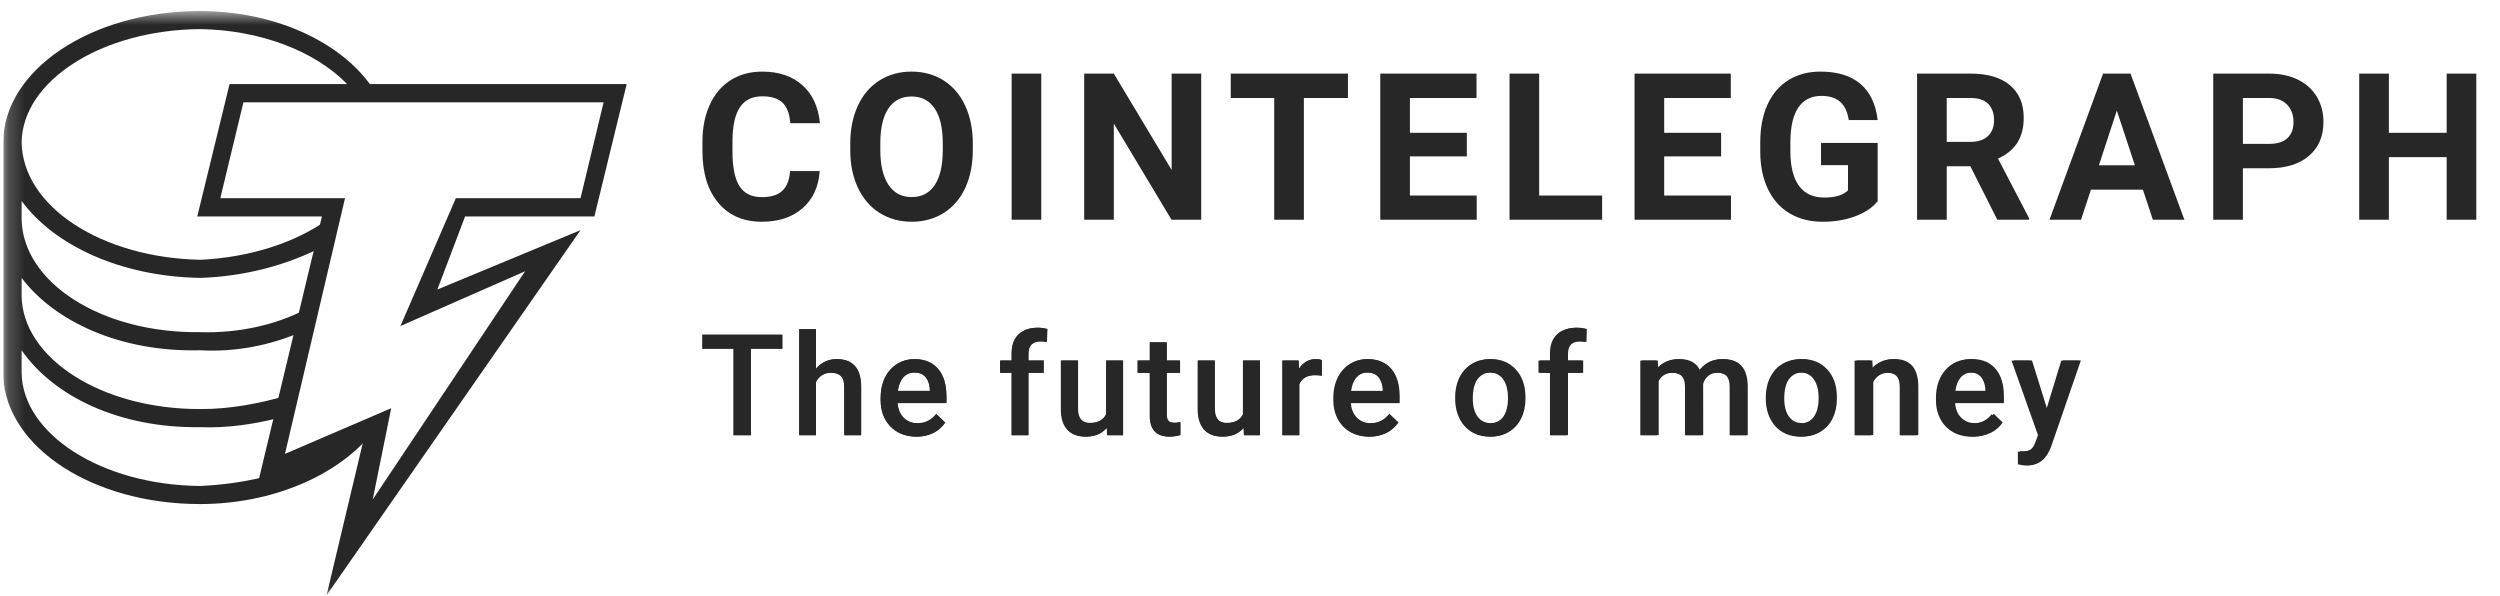
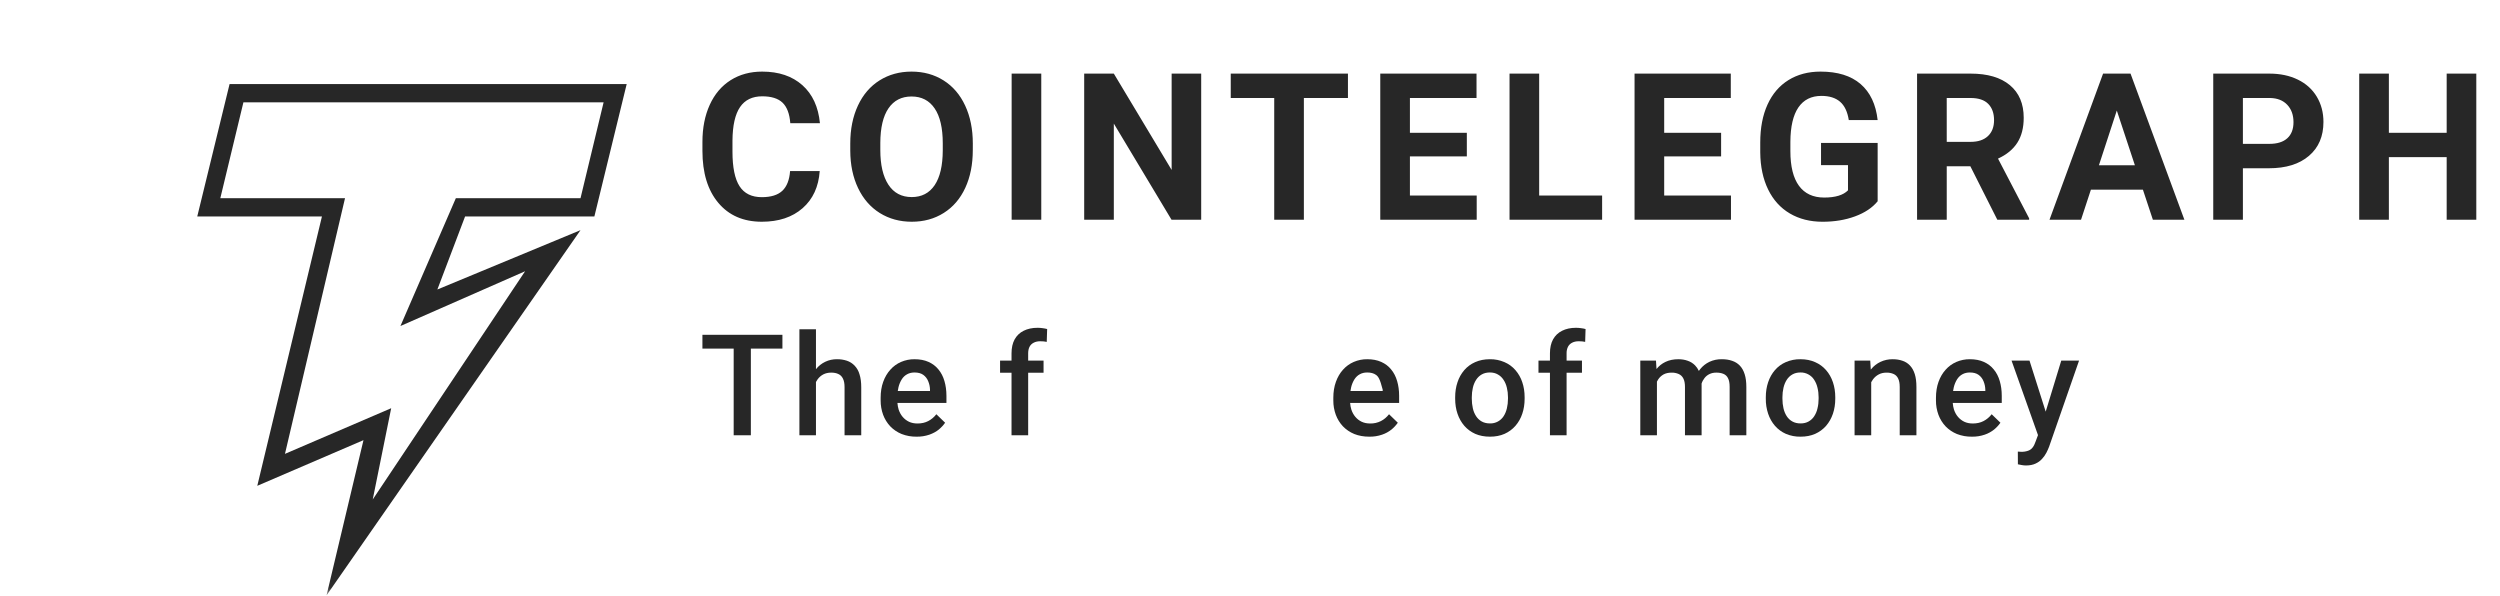
<svg xmlns="http://www.w3.org/2000/svg" width="151" height="36" viewBox="0 0 151 36" fill="none">
  <g clip-path="url(#clip0_4039_15473)">
    <mask id="mask0_4039_15473" style="mask-type:luminance" maskUnits="userSpaceOnUse" x="0" y="0" width="151" height="36">
      <path d="M0.2 0.666H150.2V35.96H0.2V0.666Z" fill="white" />
    </mask>
    <g mask="url(#mask0_4039_15473)">
      <path d="M49.511 10.332C49.444 11.282 49.099 12.03 48.476 12.576C47.853 13.121 47.032 13.393 46.014 13.393C44.899 13.393 44.023 13.012 43.386 12.251C42.746 11.49 42.427 10.444 42.427 9.114V8.574C42.427 7.726 42.574 6.978 42.869 6.331C43.163 5.685 43.584 5.189 44.13 4.843C44.678 4.497 45.314 4.324 46.038 4.325C47.04 4.325 47.848 4.598 48.462 5.143C49.074 5.688 49.428 6.454 49.524 7.441H47.734C47.69 6.871 47.533 6.458 47.265 6.201C46.996 5.945 46.587 5.817 46.038 5.817C45.441 5.817 44.995 6.034 44.698 6.468C44.402 6.902 44.249 7.576 44.241 8.489V9.156C44.241 10.11 44.384 10.807 44.668 11.247C44.953 11.689 45.402 11.909 46.014 11.909C46.567 11.909 46.98 11.78 47.253 11.524C47.525 11.267 47.681 10.87 47.721 10.333L49.511 10.332ZM58.757 9.059C58.757 9.929 58.606 10.691 58.303 11.345C58.001 11.999 57.569 12.505 57.005 12.86C56.443 13.216 55.797 13.393 55.069 13.393C54.349 13.393 53.706 13.218 53.141 12.867C52.576 12.514 52.139 12.012 51.828 11.36C51.517 10.708 51.36 9.957 51.356 9.107V8.671C51.356 7.802 51.511 7.037 51.819 6.377C52.127 5.716 52.563 5.209 53.127 4.855C53.69 4.502 54.333 4.325 55.057 4.325C55.782 4.325 56.425 4.501 56.988 4.855C57.551 5.209 57.987 5.716 58.295 6.377C58.603 7.037 58.758 7.8 58.758 8.665L58.757 9.059ZM56.943 8.659C56.943 7.733 56.78 7.03 56.454 6.55C56.128 6.068 55.662 5.828 55.057 5.828C54.456 5.828 53.993 6.065 53.666 6.54C53.34 7.015 53.175 7.711 53.171 8.629V9.06C53.171 9.961 53.334 10.66 53.66 11.157C53.986 11.654 54.456 11.903 55.069 11.903C55.669 11.903 56.131 11.663 56.454 11.184C56.776 10.705 56.939 10.007 56.943 9.089V8.659ZM62.893 13.272H61.103V4.446H62.893V13.272ZM72.552 13.272H70.76L67.275 7.465V13.272H65.485V4.446H67.275L70.767 10.265V4.446H72.552V13.272ZM81.416 5.919H78.754V13.272H76.963V5.919H74.337V4.446H81.416V5.919ZM88.597 9.447H85.159V11.812H89.193V13.272H83.368V4.446H89.182V5.919H85.159V8.022H88.597V9.447ZM92.966 11.812H96.768V13.272H91.176V4.446H92.966V11.812ZM103.955 9.447H100.517V11.812H104.551V13.272H98.727V4.446H104.54V5.919H100.517V8.022H103.955V9.447ZM113.41 12.157C113.088 12.549 112.632 12.853 112.043 13.069C111.454 13.286 110.802 13.394 110.085 13.394C109.333 13.394 108.673 13.227 108.107 12.894C107.539 12.56 107.102 12.076 106.793 11.441C106.485 10.807 106.327 10.062 106.319 9.205V8.604C106.319 7.723 106.465 6.96 106.758 6.316C107.05 5.672 107.472 5.179 108.023 4.837C108.574 4.496 109.219 4.325 109.96 4.325C110.991 4.325 111.796 4.574 112.377 5.073C112.958 5.573 113.303 6.299 113.41 7.253H111.667C111.587 6.747 111.411 6.378 111.139 6.144C110.866 5.909 110.491 5.792 110.014 5.792C109.405 5.792 108.941 6.024 108.622 6.489C108.305 6.954 108.144 7.645 108.139 8.563V9.126C108.139 10.052 108.312 10.751 108.658 11.223C109.005 11.696 109.512 11.932 110.181 11.932C110.853 11.932 111.333 11.787 111.619 11.496V9.975H109.99V8.635H113.41V12.157ZM119.009 10.042H117.583V13.272H115.791V4.446H119.021C120.048 4.446 120.839 4.678 121.396 5.143C121.953 5.608 122.232 6.264 122.232 7.113C122.232 7.715 122.104 8.218 121.847 8.619C121.59 9.022 121.201 9.342 120.68 9.58L122.56 13.187V13.272H120.638L119.009 10.042ZM117.583 8.568H119.026C119.476 8.568 119.824 8.452 120.071 8.22C120.318 7.987 120.441 7.667 120.441 7.259C120.441 6.843 120.325 6.515 120.092 6.277C119.859 6.038 119.502 5.919 119.021 5.919H117.582L117.583 8.568ZM129.431 11.454H126.291L125.694 13.272H123.79L127.026 4.446H128.684L131.937 13.272H130.034L129.431 11.454ZM126.775 9.981H128.947L127.855 6.676L126.775 9.981ZM135.471 10.163V13.272H133.68V4.446H137.071C137.723 4.446 138.297 4.567 138.792 4.81C139.288 5.052 139.669 5.397 139.936 5.844C140.202 6.29 140.336 6.798 140.336 7.368C140.336 8.233 140.045 8.915 139.462 9.413C138.878 9.913 138.071 10.163 137.041 10.163H135.471ZM135.471 8.689H137.071C137.544 8.689 137.906 8.576 138.154 8.35C138.403 8.123 138.527 7.8 138.527 7.38C138.527 6.947 138.402 6.598 138.151 6.331C137.901 6.065 137.554 5.928 137.113 5.919H135.471V8.689ZM149.57 13.272H147.779V9.49H144.288V13.272H142.496V4.446H144.288V8.022H147.779V4.446H149.57V13.272Z" fill="#272727" />
-       <path d="M47.243 21.062H45.349V26.283H44.303V21.062H42.427V20.212H47.243V21.062ZM49.281 22.264C49.433 22.079 49.625 21.932 49.843 21.832C50.06 21.733 50.297 21.683 50.536 21.688C51.498 21.688 51.986 22.237 51.998 23.335V26.283H50.986V23.373C50.986 23.061 50.919 22.841 50.785 22.712C50.649 22.583 50.451 22.518 50.19 22.518C49.784 22.518 49.481 22.699 49.281 23.06V26.283H48.267V19.879H49.281V22.264ZM55.351 26.366C54.709 26.366 54.189 26.164 53.79 25.76C53.391 25.355 53.192 24.817 53.192 24.144V24.019C53.192 23.569 53.279 23.166 53.453 22.812C53.613 22.473 53.867 22.186 54.184 21.984C54.498 21.787 54.863 21.684 55.235 21.688C55.849 21.688 56.323 21.884 56.659 22.276C56.993 22.668 57.16 23.223 57.161 23.939V24.349H54.213C54.244 24.721 54.368 25.015 54.586 25.232C54.804 25.449 55.079 25.557 55.409 25.557C55.874 25.557 56.252 25.369 56.544 24.994L57.09 25.516C56.909 25.786 56.659 26.002 56.366 26.143C56.05 26.295 55.702 26.371 55.351 26.366ZM55.23 22.501C54.952 22.501 54.728 22.598 54.557 22.793C54.386 22.987 54.277 23.258 54.23 23.606H56.159V23.53C56.138 23.192 56.048 22.936 55.889 22.762C55.73 22.588 55.511 22.501 55.23 22.501ZM61.113 26.283V22.522H60.424V21.771H61.113V21.359C61.113 20.858 61.252 20.472 61.53 20.2C61.807 19.927 62.197 19.791 62.697 19.791C62.875 19.791 63.064 19.816 63.264 19.866L63.239 20.658C63.111 20.634 62.981 20.623 62.851 20.625C62.368 20.625 62.126 20.874 62.127 21.371V21.771H63.042V22.522H62.126V26.283H61.113ZM66.858 25.842C66.561 26.191 66.138 26.366 65.59 26.366C65.1 26.366 64.73 26.223 64.479 25.937C64.228 25.651 64.102 25.237 64.102 24.694V21.771H65.115V24.681C65.115 25.254 65.353 25.541 65.828 25.541C66.32 25.541 66.652 25.364 66.824 25.012V21.771H67.837V26.283H66.882L66.858 25.842ZM70.481 20.675V21.771H71.277V22.522H70.481V25.04C70.481 25.213 70.515 25.337 70.583 25.414C70.651 25.489 70.773 25.527 70.948 25.528C71.065 25.528 71.183 25.514 71.302 25.486V26.27C71.085 26.332 70.861 26.365 70.635 26.366C69.857 26.366 69.468 25.936 69.468 25.078V22.522H68.725V21.771H69.467V20.675L70.481 20.675ZM75.125 25.842C74.828 26.192 74.405 26.367 73.858 26.367C73.368 26.367 72.998 26.224 72.746 25.937C72.494 25.652 72.368 25.237 72.369 24.695V21.772H73.382V24.682C73.382 25.255 73.62 25.542 74.095 25.542C74.587 25.542 74.919 25.365 75.092 25.012V21.772H76.105V26.283H75.15L75.125 25.842ZM79.841 22.698C79.704 22.675 79.566 22.664 79.428 22.665C78.963 22.665 78.651 22.842 78.489 23.198V26.283H77.476V21.772H78.444L78.468 22.276C78.713 21.885 79.052 21.689 79.486 21.689C79.63 21.689 79.75 21.708 79.844 21.747L79.841 22.698ZM82.73 26.367C82.087 26.367 81.567 26.165 81.168 25.76C80.769 25.356 80.57 24.817 80.57 24.145V24.02C80.57 23.569 80.656 23.167 80.83 22.813C80.991 22.473 81.244 22.186 81.562 21.985C81.876 21.788 82.241 21.685 82.612 21.689C83.227 21.689 83.702 21.885 84.036 22.276C84.371 22.669 84.539 23.223 84.539 23.94V24.349H81.591C81.622 24.721 81.746 25.016 81.965 25.233C82.183 25.45 82.457 25.558 82.788 25.558C83.252 25.558 83.63 25.37 83.922 24.994L84.468 25.516C84.287 25.786 84.037 26.003 83.744 26.144C83.428 26.296 83.081 26.372 82.73 26.367ZM82.609 22.501C82.33 22.501 82.106 22.599 81.936 22.794C81.764 22.988 81.655 23.259 81.608 23.607H83.538V23.531C83.516 23.192 83.426 22.936 83.267 22.762C83.108 22.589 82.889 22.502 82.609 22.501ZM87.944 23.985C87.944 23.543 88.032 23.145 88.207 22.791C88.368 22.452 88.624 22.168 88.945 21.974C89.262 21.783 89.626 21.688 90.038 21.688C90.646 21.688 91.14 21.884 91.52 22.276C91.9 22.668 92.105 23.188 92.135 23.835L92.139 24.073C92.139 24.518 92.054 24.915 91.883 25.265C91.724 25.603 91.468 25.886 91.148 26.078C90.83 26.27 90.463 26.366 90.046 26.366C89.41 26.366 88.9 26.154 88.518 25.731C88.135 25.306 87.944 24.741 87.944 24.035V23.985ZM88.958 24.073C88.958 24.537 89.054 24.901 89.246 25.163C89.437 25.426 89.704 25.557 90.046 25.557C90.388 25.557 90.654 25.424 90.844 25.157C91.035 24.89 91.13 24.5 91.13 23.985C91.13 23.53 91.032 23.169 90.836 22.901C90.64 22.634 90.374 22.501 90.037 22.501C89.707 22.501 89.445 22.633 89.249 22.895C89.055 23.158 88.957 23.55 88.958 24.073ZM93.695 26.283V22.522H93.007V21.771H93.695V21.359C93.695 20.858 93.834 20.472 94.111 20.2C94.389 19.927 94.778 19.791 95.278 19.791C95.457 19.791 95.646 19.816 95.846 19.866L95.82 20.658C95.693 20.634 95.563 20.623 95.434 20.625C94.95 20.625 94.707 20.874 94.707 21.371V21.771H95.624V22.522H94.707V26.283H93.695ZM100.127 21.771L100.156 22.243C100.473 21.873 100.906 21.688 101.457 21.688C102.06 21.688 102.473 21.919 102.695 22.381C103.023 21.919 103.484 21.688 104.079 21.688C104.577 21.688 104.947 21.826 105.191 22.101C105.434 22.376 105.559 22.782 105.564 23.318V26.283H104.551V23.348C104.551 23.061 104.488 22.851 104.363 22.718C104.238 22.584 104.031 22.518 103.742 22.518C103.512 22.518 103.323 22.58 103.177 22.703C103.029 22.831 102.922 23 102.871 23.189L102.875 26.283H101.862V23.314C101.848 22.783 101.577 22.518 101.048 22.518C100.642 22.518 100.355 22.683 100.186 23.014V26.283H99.172V21.771H100.127ZM106.756 23.986C106.756 23.544 106.843 23.145 107.018 22.791C107.179 22.452 107.436 22.168 107.757 21.974C108.073 21.783 108.437 21.688 108.849 21.688C109.458 21.688 109.952 21.884 110.331 22.276C110.711 22.668 110.916 23.188 110.946 23.835L110.95 24.073C110.95 24.518 110.865 24.915 110.694 25.265C110.535 25.603 110.279 25.886 109.96 26.078C109.642 26.27 109.274 26.366 108.857 26.366C108.221 26.366 107.712 26.154 107.33 25.731C106.947 25.306 106.756 24.741 106.756 24.035V23.986ZM107.769 24.073C107.769 24.537 107.865 24.901 108.057 25.163C108.249 25.426 108.516 25.557 108.857 25.557C109.199 25.557 109.465 25.424 109.656 25.157C109.846 24.89 109.941 24.5 109.941 23.985C109.941 23.53 109.843 23.169 109.648 22.901C109.451 22.634 109.185 22.501 108.849 22.501C108.518 22.501 108.255 22.633 108.061 22.895C107.866 23.158 107.769 23.55 107.769 24.073ZM113.089 21.771L113.118 22.293C113.452 21.889 113.89 21.688 114.431 21.688C115.371 21.688 115.849 22.226 115.866 23.302V26.283H114.853V23.36C114.853 23.074 114.791 22.862 114.667 22.724C114.544 22.587 114.342 22.518 114.06 22.518C113.652 22.518 113.347 22.703 113.147 23.072V26.283H112.134V21.771H113.089ZM119.226 26.366C118.584 26.366 118.063 26.164 117.665 25.76C117.266 25.355 117.066 24.817 117.066 24.144V24.019C117.066 23.569 117.153 23.166 117.327 22.812C117.488 22.472 117.741 22.185 118.059 21.984C118.373 21.787 118.738 21.684 119.109 21.688C119.724 21.688 120.198 21.884 120.533 22.276C120.868 22.668 121.036 23.223 121.036 23.939V24.349H118.088C118.118 24.721 118.242 25.015 118.46 25.232C118.679 25.449 118.954 25.557 119.284 25.557C119.748 25.557 120.126 25.369 120.418 24.994L120.965 25.516C120.784 25.786 120.534 26.002 120.242 26.143C119.925 26.295 119.577 26.371 119.226 26.366ZM119.105 22.501C118.827 22.501 118.603 22.598 118.431 22.793C118.261 22.987 118.152 23.258 118.104 23.606H120.035V23.53C120.013 23.192 119.922 22.936 119.764 22.762C119.605 22.588 119.386 22.501 119.105 22.501ZM123.687 24.832L124.604 21.771H125.684L123.891 26.967C123.616 27.725 123.149 28.105 122.49 28.105C122.325 28.102 122.161 28.077 122.002 28.03V27.246L122.195 27.258C122.45 27.258 122.642 27.212 122.771 27.119C122.901 27.025 123.003 26.869 123.078 26.65L123.224 26.262L121.64 21.771H122.732L123.687 24.832ZM22.309 26.348L15.953 29.08V28.806C14.727 29.116 13.369 29.295 12.083 29.353C6.105 29.295 1.361 26.203 1.305 22.523V21.156C3.269 23.978 7.266 25.869 12.083 25.801C13.713 25.869 15.38 25.614 16.781 25.254L17.334 23.888C15.673 24.378 13.859 24.719 12.083 24.707C6.105 24.719 1.361 21.626 1.306 17.878V16.785C3.269 19.394 7.257 21.285 12.083 21.156C14.255 21.285 16.378 20.834 18.163 20.063L18.44 18.697C16.695 19.607 14.435 20.135 12.083 20.063C6.105 20.135 1.361 17.042 1.306 13.233V12.14C3.269 14.81 7.266 16.701 12.083 16.785C14.821 16.701 17.417 15.986 19.546 14.872L19.822 13.233C17.89 14.648 15.071 15.56 12.083 15.691C6.105 15.56 1.362 12.466 1.306 8.588C1.361 4.9 6.105 1.807 12.083 1.758C15.647 1.808 18.956 3.043 20.927 5.037L21.119 5.353L22.512 5.359L22.309 5.037C20.349 2.404 16.429 0.666 12.083 0.666C5.469 0.666 0.2 4.27 0.2 8.589V22.796C0.433 27.012 5.581 30.445 12.083 30.445C16.378 30.445 20.238 28.775 22.309 26.348Z" fill="#272727" />
      <path d="M19.723 35.96L21.954 26.585L15.54 29.343L19.445 13.075H11.914L13.866 5.078H37.852L35.9 13.075H28.091L26.417 17.486L35.063 13.901L19.723 35.96ZM23.628 24.655L22.513 30.169L31.716 16.383L24.186 19.692L27.533 11.972H35.063L36.458 6.181H14.702L13.307 11.972H20.839L17.212 27.413L23.628 24.656L23.628 24.655Z" fill="#272727" />
      <path d="M61.096 26.292H62.101V22.515H63.031V21.78H62.101V21.346C62.101 21.188 62.129 21.054 62.184 20.946C62.239 20.84 62.327 20.753 62.434 20.7C62.545 20.641 62.678 20.612 62.831 20.612C62.906 20.612 62.976 20.615 63.039 20.621C63.106 20.626 63.167 20.636 63.223 20.65L63.248 19.874C63.155 19.849 63.06 19.831 62.964 19.82C62.866 19.805 62.767 19.799 62.668 19.799C62.345 19.799 62.066 19.859 61.83 19.978C61.598 20.091 61.407 20.273 61.283 20.5C61.159 20.728 61.096 21.01 61.096 21.346V21.78H60.404V22.514H61.096V26.292ZM49.284 22.298V19.888H48.284V26.292H49.284V23.072C49.314 23.015 49.347 22.961 49.385 22.91C49.476 22.785 49.59 22.687 49.726 22.614C49.865 22.542 50.025 22.506 50.205 22.506C50.378 22.506 50.524 22.535 50.643 22.594C50.763 22.649 50.853 22.741 50.914 22.869C50.979 22.997 51.011 23.169 51.011 23.386V26.292H52.019V23.394C52.019 23.085 51.985 22.824 51.915 22.61C51.861 22.414 51.759 22.233 51.619 22.085C51.49 21.949 51.33 21.847 51.153 21.788C50.959 21.725 50.756 21.694 50.552 21.697C50.309 21.694 50.068 21.746 49.848 21.85C49.628 21.954 49.435 22.108 49.284 22.298ZM45.352 26.292V21.055H47.258V20.221H42.426V21.055H44.314V26.292H45.352Z" fill="#272727" />
      <path fill-rule="evenodd" clip-rule="evenodd" d="M55.36 26.375C55.05 26.38 54.743 26.325 54.455 26.213C54.197 26.107 53.964 25.95 53.771 25.75C53.583 25.549 53.437 25.312 53.341 25.054C53.24 24.777 53.189 24.485 53.191 24.19V24.024C53.191 23.671 53.242 23.351 53.345 23.065C53.448 22.779 53.591 22.534 53.775 22.331C53.954 22.128 54.176 21.967 54.425 21.86C54.682 21.75 54.959 21.694 55.238 21.697C55.561 21.697 55.843 21.751 56.085 21.86C56.326 21.968 56.526 22.121 56.685 22.318C56.846 22.513 56.966 22.745 57.044 23.015C57.124 23.285 57.164 23.582 57.165 23.907V24.337H54.205C54.215 24.479 54.24 24.614 54.279 24.741C54.335 24.908 54.415 25.054 54.521 25.179C54.627 25.304 54.755 25.403 54.905 25.475C55.055 25.545 55.226 25.579 55.418 25.579C55.66 25.579 55.875 25.531 56.064 25.433C56.253 25.336 56.417 25.198 56.556 25.02L57.085 25.533C56.978 25.686 56.85 25.823 56.706 25.942C56.55 26.07 56.36 26.174 56.135 26.254C55.885 26.339 55.623 26.38 55.36 26.375ZM54.267 23.394C54.25 23.467 54.236 23.541 54.226 23.615H56.172V23.536C56.169 23.361 56.132 23.189 56.064 23.027C56.004 22.874 55.901 22.74 55.768 22.643C55.634 22.546 55.456 22.498 55.234 22.498C55.067 22.498 54.919 22.534 54.788 22.606C54.657 22.678 54.546 22.783 54.467 22.91C54.374 23.06 54.307 23.223 54.267 23.394Z" fill="#272727" />
-       <path d="M66.346 26.222C66.537 26.13 66.706 25.997 66.841 25.832L66.867 26.292H67.817V21.78H66.808V25.018C66.738 25.172 66.627 25.302 66.487 25.396C66.323 25.507 66.098 25.562 65.812 25.562C65.716 25.563 65.62 25.549 65.528 25.521C65.44 25.493 65.359 25.445 65.294 25.379C65.223 25.304 65.168 25.215 65.136 25.116C65.094 24.983 65.074 24.843 65.078 24.703V21.78H64.073V24.695C64.073 24.993 64.109 25.248 64.181 25.463C64.254 25.677 64.355 25.851 64.486 25.983C64.619 26.117 64.777 26.216 64.961 26.28C65.144 26.343 65.346 26.375 65.565 26.375C65.868 26.375 66.128 26.324 66.346 26.222ZM71.248 22.515V21.78H70.443V20.675H69.439V21.78H68.705V22.514H69.439V25.107C69.439 25.416 69.489 25.664 69.589 25.85C69.689 26.036 69.828 26.171 70.006 26.254C70.184 26.334 70.388 26.375 70.619 26.375C70.761 26.375 70.886 26.365 70.994 26.346C71.105 26.326 71.203 26.304 71.286 26.279L71.282 25.512C71.165 25.536 71.046 25.548 70.927 25.55C70.83 25.55 70.746 25.537 70.673 25.512C70.6 25.486 70.539 25.434 70.502 25.366C70.463 25.291 70.443 25.184 70.443 25.044V22.514L71.248 22.515ZM74.609 26.222C74.806 26.125 74.972 25.995 75.105 25.832L75.13 26.292H76.081V21.78H75.072V25.018C75.001 25.171 74.89 25.302 74.751 25.396C74.587 25.507 74.362 25.562 74.075 25.562C73.975 25.562 73.88 25.549 73.791 25.521C73.703 25.493 73.623 25.445 73.558 25.379C73.486 25.304 73.432 25.215 73.399 25.116C73.357 24.983 73.338 24.843 73.341 24.703V21.78H72.336V24.695C72.336 24.993 72.372 25.248 72.445 25.463C72.517 25.677 72.618 25.851 72.749 25.983C72.882 26.117 73.041 26.216 73.225 26.28C73.408 26.343 73.609 26.375 73.829 26.375C74.132 26.375 74.392 26.324 74.609 26.222ZM78.453 23.208V26.292H77.448V21.78H78.407L78.436 22.31L78.453 22.281C78.567 22.098 78.709 21.954 78.878 21.852C79.05 21.748 79.249 21.697 79.474 21.697C79.536 21.697 79.601 21.703 79.67 21.713C79.743 21.725 79.797 21.737 79.833 21.751L79.825 22.685C79.69 22.663 79.553 22.652 79.416 22.652C79.244 22.652 79.093 22.677 78.962 22.727C78.848 22.767 78.744 22.831 78.656 22.914C78.568 22.997 78.499 23.097 78.453 23.208Z" fill="#272727" />
-       <path fill-rule="evenodd" clip-rule="evenodd" d="M82.702 26.375C82.368 26.375 82.067 26.321 81.797 26.213C81.539 26.107 81.307 25.95 81.113 25.75C80.925 25.549 80.779 25.312 80.683 25.054C80.582 24.777 80.531 24.485 80.533 24.19V24.024C80.533 23.671 80.585 23.351 80.688 23.065C80.79 22.779 80.933 22.534 81.117 22.331C81.296 22.128 81.519 21.967 81.768 21.86C82.025 21.75 82.302 21.694 82.581 21.697C82.903 21.697 83.185 21.751 83.427 21.86C83.669 21.968 83.87 22.121 84.028 22.319C84.189 22.513 84.308 22.745 84.386 23.015C84.466 23.285 84.507 23.582 84.507 23.907V24.337H81.547C81.557 24.479 81.582 24.614 81.622 24.741C81.677 24.908 81.758 25.054 81.864 25.179C81.969 25.304 82.096 25.403 82.247 25.475C82.397 25.545 82.568 25.579 82.76 25.579C82.984 25.584 83.206 25.534 83.406 25.433C83.596 25.336 83.759 25.198 83.898 25.02L84.428 25.533C84.32 25.686 84.193 25.823 84.049 25.942C83.878 26.078 83.684 26.184 83.477 26.254C83.228 26.34 82.965 26.38 82.702 26.375ZM81.609 23.394C81.592 23.467 81.578 23.541 81.568 23.615H83.515V23.536C83.511 23.361 83.474 23.189 83.406 23.027C83.347 22.874 83.244 22.74 83.11 22.643C82.977 22.546 82.799 22.498 82.576 22.498C82.41 22.498 82.261 22.534 82.13 22.606C82.002 22.676 81.895 22.777 81.809 22.91C81.716 23.059 81.648 23.223 81.609 23.394ZM87.892 23.991V24.086C87.892 24.412 87.939 24.713 88.034 24.991C88.128 25.269 88.266 25.512 88.447 25.721C88.627 25.927 88.847 26.088 89.105 26.205C89.367 26.319 89.663 26.375 89.994 26.375C90.322 26.375 90.615 26.319 90.874 26.205C91.132 26.088 91.352 25.927 91.532 25.721C91.717 25.508 91.857 25.259 91.945 24.991C92.04 24.713 92.087 24.412 92.087 24.086V23.991C92.087 23.665 92.04 23.364 91.945 23.085C91.858 22.817 91.717 22.569 91.532 22.356C91.351 22.146 91.124 21.981 90.869 21.872C90.59 21.752 90.289 21.692 89.985 21.697C89.657 21.697 89.363 21.756 89.101 21.872C88.843 21.986 88.623 22.147 88.442 22.356C88.259 22.57 88.121 22.818 88.034 23.085C87.939 23.364 87.892 23.665 87.892 23.991ZM88.897 24.086V23.991C88.897 23.79 88.918 23.601 88.96 23.423C88.997 23.254 89.063 23.091 89.156 22.944C89.245 22.805 89.357 22.697 89.493 22.619C89.632 22.538 89.796 22.497 89.985 22.497C90.174 22.497 90.337 22.538 90.473 22.619C90.612 22.697 90.726 22.805 90.815 22.944C90.907 23.082 90.974 23.242 91.016 23.423C91.06 23.601 91.082 23.79 91.082 23.991V24.086C91.082 24.289 91.06 24.481 91.016 24.662C90.974 24.842 90.908 25.001 90.82 25.137C90.733 25.27 90.616 25.381 90.477 25.458C90.329 25.54 90.162 25.58 89.994 25.575C89.802 25.575 89.636 25.536 89.497 25.458C89.359 25.381 89.242 25.27 89.156 25.137C89.062 24.991 88.996 24.831 88.96 24.662C88.917 24.473 88.896 24.28 88.897 24.086Z" fill="#272727" />
+       <path fill-rule="evenodd" clip-rule="evenodd" d="M82.702 26.375C82.368 26.375 82.067 26.321 81.797 26.213C81.539 26.107 81.307 25.95 81.113 25.75C80.925 25.549 80.779 25.312 80.683 25.054C80.582 24.777 80.531 24.485 80.533 24.19V24.024C80.533 23.671 80.585 23.351 80.688 23.065C80.79 22.779 80.933 22.534 81.117 22.331C81.296 22.128 81.519 21.967 81.768 21.86C82.025 21.75 82.302 21.694 82.581 21.697C82.903 21.697 83.185 21.751 83.427 21.86C83.669 21.968 83.87 22.121 84.028 22.319C84.189 22.513 84.308 22.745 84.386 23.015C84.466 23.285 84.507 23.582 84.507 23.907V24.337H81.547C81.557 24.479 81.582 24.614 81.622 24.741C81.677 24.908 81.758 25.054 81.864 25.179C81.969 25.304 82.096 25.403 82.247 25.475C82.397 25.545 82.568 25.579 82.76 25.579C82.984 25.584 83.206 25.534 83.406 25.433C83.596 25.336 83.759 25.198 83.898 25.02L84.428 25.533C84.32 25.686 84.193 25.823 84.049 25.942C83.878 26.078 83.684 26.184 83.477 26.254C83.228 26.34 82.965 26.38 82.702 26.375ZM81.609 23.394C81.592 23.467 81.578 23.541 81.568 23.615H83.515V23.536C83.347 22.874 83.244 22.74 83.11 22.643C82.977 22.546 82.799 22.498 82.576 22.498C82.41 22.498 82.261 22.534 82.13 22.606C82.002 22.676 81.895 22.777 81.809 22.91C81.716 23.059 81.648 23.223 81.609 23.394ZM87.892 23.991V24.086C87.892 24.412 87.939 24.713 88.034 24.991C88.128 25.269 88.266 25.512 88.447 25.721C88.627 25.927 88.847 26.088 89.105 26.205C89.367 26.319 89.663 26.375 89.994 26.375C90.322 26.375 90.615 26.319 90.874 26.205C91.132 26.088 91.352 25.927 91.532 25.721C91.717 25.508 91.857 25.259 91.945 24.991C92.04 24.713 92.087 24.412 92.087 24.086V23.991C92.087 23.665 92.04 23.364 91.945 23.085C91.858 22.817 91.717 22.569 91.532 22.356C91.351 22.146 91.124 21.981 90.869 21.872C90.59 21.752 90.289 21.692 89.985 21.697C89.657 21.697 89.363 21.756 89.101 21.872C88.843 21.986 88.623 22.147 88.442 22.356C88.259 22.57 88.121 22.818 88.034 23.085C87.939 23.364 87.892 23.665 87.892 23.991ZM88.897 24.086V23.991C88.897 23.79 88.918 23.601 88.96 23.423C88.997 23.254 89.063 23.091 89.156 22.944C89.245 22.805 89.357 22.697 89.493 22.619C89.632 22.538 89.796 22.497 89.985 22.497C90.174 22.497 90.337 22.538 90.473 22.619C90.612 22.697 90.726 22.805 90.815 22.944C90.907 23.082 90.974 23.242 91.016 23.423C91.06 23.601 91.082 23.79 91.082 23.991V24.086C91.082 24.289 91.06 24.481 91.016 24.662C90.974 24.842 90.908 25.001 90.82 25.137C90.733 25.27 90.616 25.381 90.477 25.458C90.329 25.54 90.162 25.58 89.994 25.575C89.802 25.575 89.636 25.536 89.497 25.458C89.359 25.381 89.242 25.27 89.156 25.137C89.062 24.991 88.996 24.831 88.96 24.662C88.917 24.473 88.896 24.28 88.897 24.086Z" fill="#272727" />
      <path d="M94.622 26.292H93.617V22.514H92.924V21.78H93.617V21.346C93.617 21.01 93.679 20.728 93.804 20.5C93.933 20.268 94.115 20.095 94.351 19.978C94.587 19.859 94.866 19.799 95.189 19.799C95.289 19.799 95.387 19.806 95.485 19.82C95.582 19.831 95.677 19.849 95.768 19.874L95.744 20.649C95.683 20.635 95.622 20.626 95.56 20.62C95.49 20.615 95.421 20.612 95.352 20.612C95.198 20.612 95.066 20.642 94.955 20.7C94.848 20.754 94.761 20.84 94.705 20.946C94.646 21.071 94.618 21.208 94.622 21.346V21.78H95.551V22.514H94.622V26.292ZM100.079 23.049V26.292H99.074V21.78H100.021L100.053 22.289C100.2 22.104 100.379 21.961 100.592 21.86C100.817 21.751 101.077 21.697 101.372 21.697C101.578 21.697 101.765 21.728 101.935 21.789C102.107 21.847 102.256 21.94 102.381 22.068C102.473 22.161 102.55 22.273 102.611 22.404C102.637 22.366 102.665 22.329 102.693 22.293C102.844 22.107 103.029 21.961 103.248 21.855C103.484 21.745 103.743 21.691 104.003 21.697C104.234 21.697 104.439 21.729 104.62 21.793C104.804 21.854 104.959 21.951 105.087 22.085C105.215 22.218 105.312 22.392 105.379 22.606C105.446 22.817 105.479 23.073 105.479 23.373V26.292H104.47V23.369C104.47 23.141 104.437 22.964 104.37 22.84C104.314 22.722 104.216 22.63 104.094 22.581C103.975 22.531 103.832 22.506 103.665 22.506C103.509 22.506 103.372 22.535 103.252 22.594C103.136 22.649 103.035 22.73 102.956 22.831C102.876 22.933 102.814 23.047 102.775 23.171C102.776 23.208 102.777 23.247 102.777 23.286V26.292H101.772V23.374C101.772 23.154 101.739 22.982 101.672 22.857C101.614 22.738 101.515 22.643 101.393 22.59C101.257 22.531 101.11 22.503 100.963 22.507C100.774 22.507 100.613 22.543 100.479 22.615C100.35 22.687 100.24 22.788 100.158 22.912C100.129 22.955 100.102 23.001 100.079 23.049Z" fill="#272727" />
      <path fill-rule="evenodd" clip-rule="evenodd" d="M106.655 24.086V23.991C106.655 23.665 106.702 23.364 106.796 23.085C106.891 22.805 107.027 22.562 107.205 22.356C107.385 22.147 107.61 21.982 107.863 21.872C108.142 21.752 108.444 21.692 108.748 21.697C109.078 21.697 109.373 21.756 109.632 21.872C109.893 21.986 110.114 22.147 110.295 22.356C110.476 22.562 110.613 22.805 110.708 23.085C110.802 23.364 110.85 23.665 110.85 23.991V24.086C110.85 24.412 110.802 24.713 110.708 24.991C110.613 25.269 110.475 25.512 110.295 25.721C110.113 25.928 109.888 26.093 109.636 26.205C109.377 26.319 109.084 26.375 108.756 26.375C108.451 26.381 108.149 26.323 107.868 26.205C107.616 26.094 107.391 25.929 107.209 25.721C107.025 25.508 106.885 25.259 106.796 24.991C106.699 24.7 106.651 24.394 106.655 24.086ZM107.659 23.991V24.086C107.659 24.289 107.68 24.481 107.722 24.662C107.764 24.842 107.829 25.001 107.918 25.137C108.006 25.273 108.12 25.381 108.26 25.458C108.398 25.536 108.564 25.575 108.756 25.575C108.942 25.575 109.104 25.536 109.24 25.458C109.378 25.381 109.496 25.27 109.581 25.137C109.675 24.991 109.741 24.831 109.777 24.662C109.822 24.481 109.844 24.289 109.844 24.086V23.991C109.844 23.79 109.822 23.601 109.777 23.423C109.74 23.253 109.673 23.091 109.578 22.944C109.493 22.808 109.375 22.696 109.235 22.619C109.087 22.535 108.918 22.493 108.748 22.497C108.559 22.497 108.394 22.538 108.255 22.619C108.118 22.698 108.002 22.809 107.918 22.944C107.829 23.082 107.764 23.242 107.722 23.423C107.679 23.609 107.658 23.8 107.659 23.991Z" fill="#272727" />
      <path d="M113.021 23.086V26.292H112.016V21.78H112.963L112.996 22.324L113.017 22.298C113.17 22.109 113.364 21.958 113.584 21.855C113.814 21.748 114.064 21.694 114.318 21.697C114.535 21.697 114.731 21.728 114.906 21.789C115.084 21.847 115.235 21.943 115.36 22.076C115.488 22.21 115.586 22.384 115.653 22.598C115.719 22.809 115.752 23.069 115.752 23.377V26.292H114.743V23.374C114.743 23.157 114.711 22.986 114.647 22.861C114.594 22.741 114.497 22.644 114.376 22.59C114.238 22.53 114.089 22.502 113.938 22.507C113.766 22.507 113.612 22.543 113.476 22.615C113.34 22.687 113.222 22.788 113.13 22.912C113.089 22.966 113.053 23.024 113.021 23.086Z" fill="#272727" />
      <path fill-rule="evenodd" clip-rule="evenodd" d="M119.1 26.375C118.791 26.38 118.484 26.325 118.196 26.213C117.938 26.107 117.706 25.95 117.512 25.75C117.324 25.549 117.178 25.312 117.082 25.054C116.981 24.777 116.93 24.485 116.932 24.19V24.024C116.932 23.671 116.984 23.351 117.086 23.065C117.189 22.779 117.332 22.534 117.516 22.331C117.695 22.128 117.917 21.967 118.166 21.86C118.423 21.75 118.7 21.694 118.979 21.697C119.302 21.697 119.584 21.751 119.826 21.86C120.068 21.968 120.268 22.121 120.426 22.318C120.588 22.513 120.707 22.745 120.785 23.015C120.865 23.285 120.906 23.582 120.906 23.907V24.337H117.946C117.956 24.479 117.981 24.614 118.021 24.741C118.076 24.908 118.156 25.054 118.262 25.179C118.368 25.304 118.496 25.403 118.646 25.475C118.796 25.545 118.967 25.579 119.159 25.579C119.4 25.579 119.616 25.531 119.805 25.433C119.994 25.336 120.158 25.198 120.297 25.02L120.826 25.533C120.719 25.686 120.591 25.823 120.447 25.942C120.276 26.078 120.083 26.184 119.876 26.254C119.626 26.34 119.364 26.38 119.1 26.375ZM118.008 23.394C117.991 23.467 117.977 23.541 117.967 23.615H119.913V23.536C119.909 23.361 119.873 23.189 119.805 23.027C119.745 22.874 119.642 22.74 119.509 22.643C119.376 22.546 119.198 22.498 118.975 22.498C118.808 22.498 118.659 22.534 118.529 22.606C118.401 22.676 118.294 22.777 118.208 22.91C118.116 23.06 118.048 23.223 118.008 23.394Z" fill="#272727" />
      <path d="M123.095 26.281L121.498 21.781H122.582L123.56 24.863L124.5 21.781H125.575L123.766 26.98C123.718 27.104 123.664 27.225 123.603 27.343C123.533 27.478 123.445 27.604 123.341 27.715C123.235 27.834 123.103 27.93 122.945 28.002C122.786 28.077 122.594 28.114 122.369 28.114C122.28 28.114 122.194 28.106 122.11 28.089C122.033 28.076 121.957 28.061 121.881 28.044L121.877 27.276C121.944 27.282 122.01 27.286 122.077 27.289C122.219 27.293 122.36 27.272 122.494 27.226C122.601 27.191 122.696 27.124 122.765 27.035C122.837 26.946 122.898 26.826 122.948 26.675L123.095 26.281Z" fill="#272727" />
    </g>
  </g>
  <defs>
    <clipPath id="clip0_4039_15473">
      <rect width="150" height="35.294" fill="white" transform="translate(0.2 0.666)" />
    </clipPath>
  </defs>
</svg>